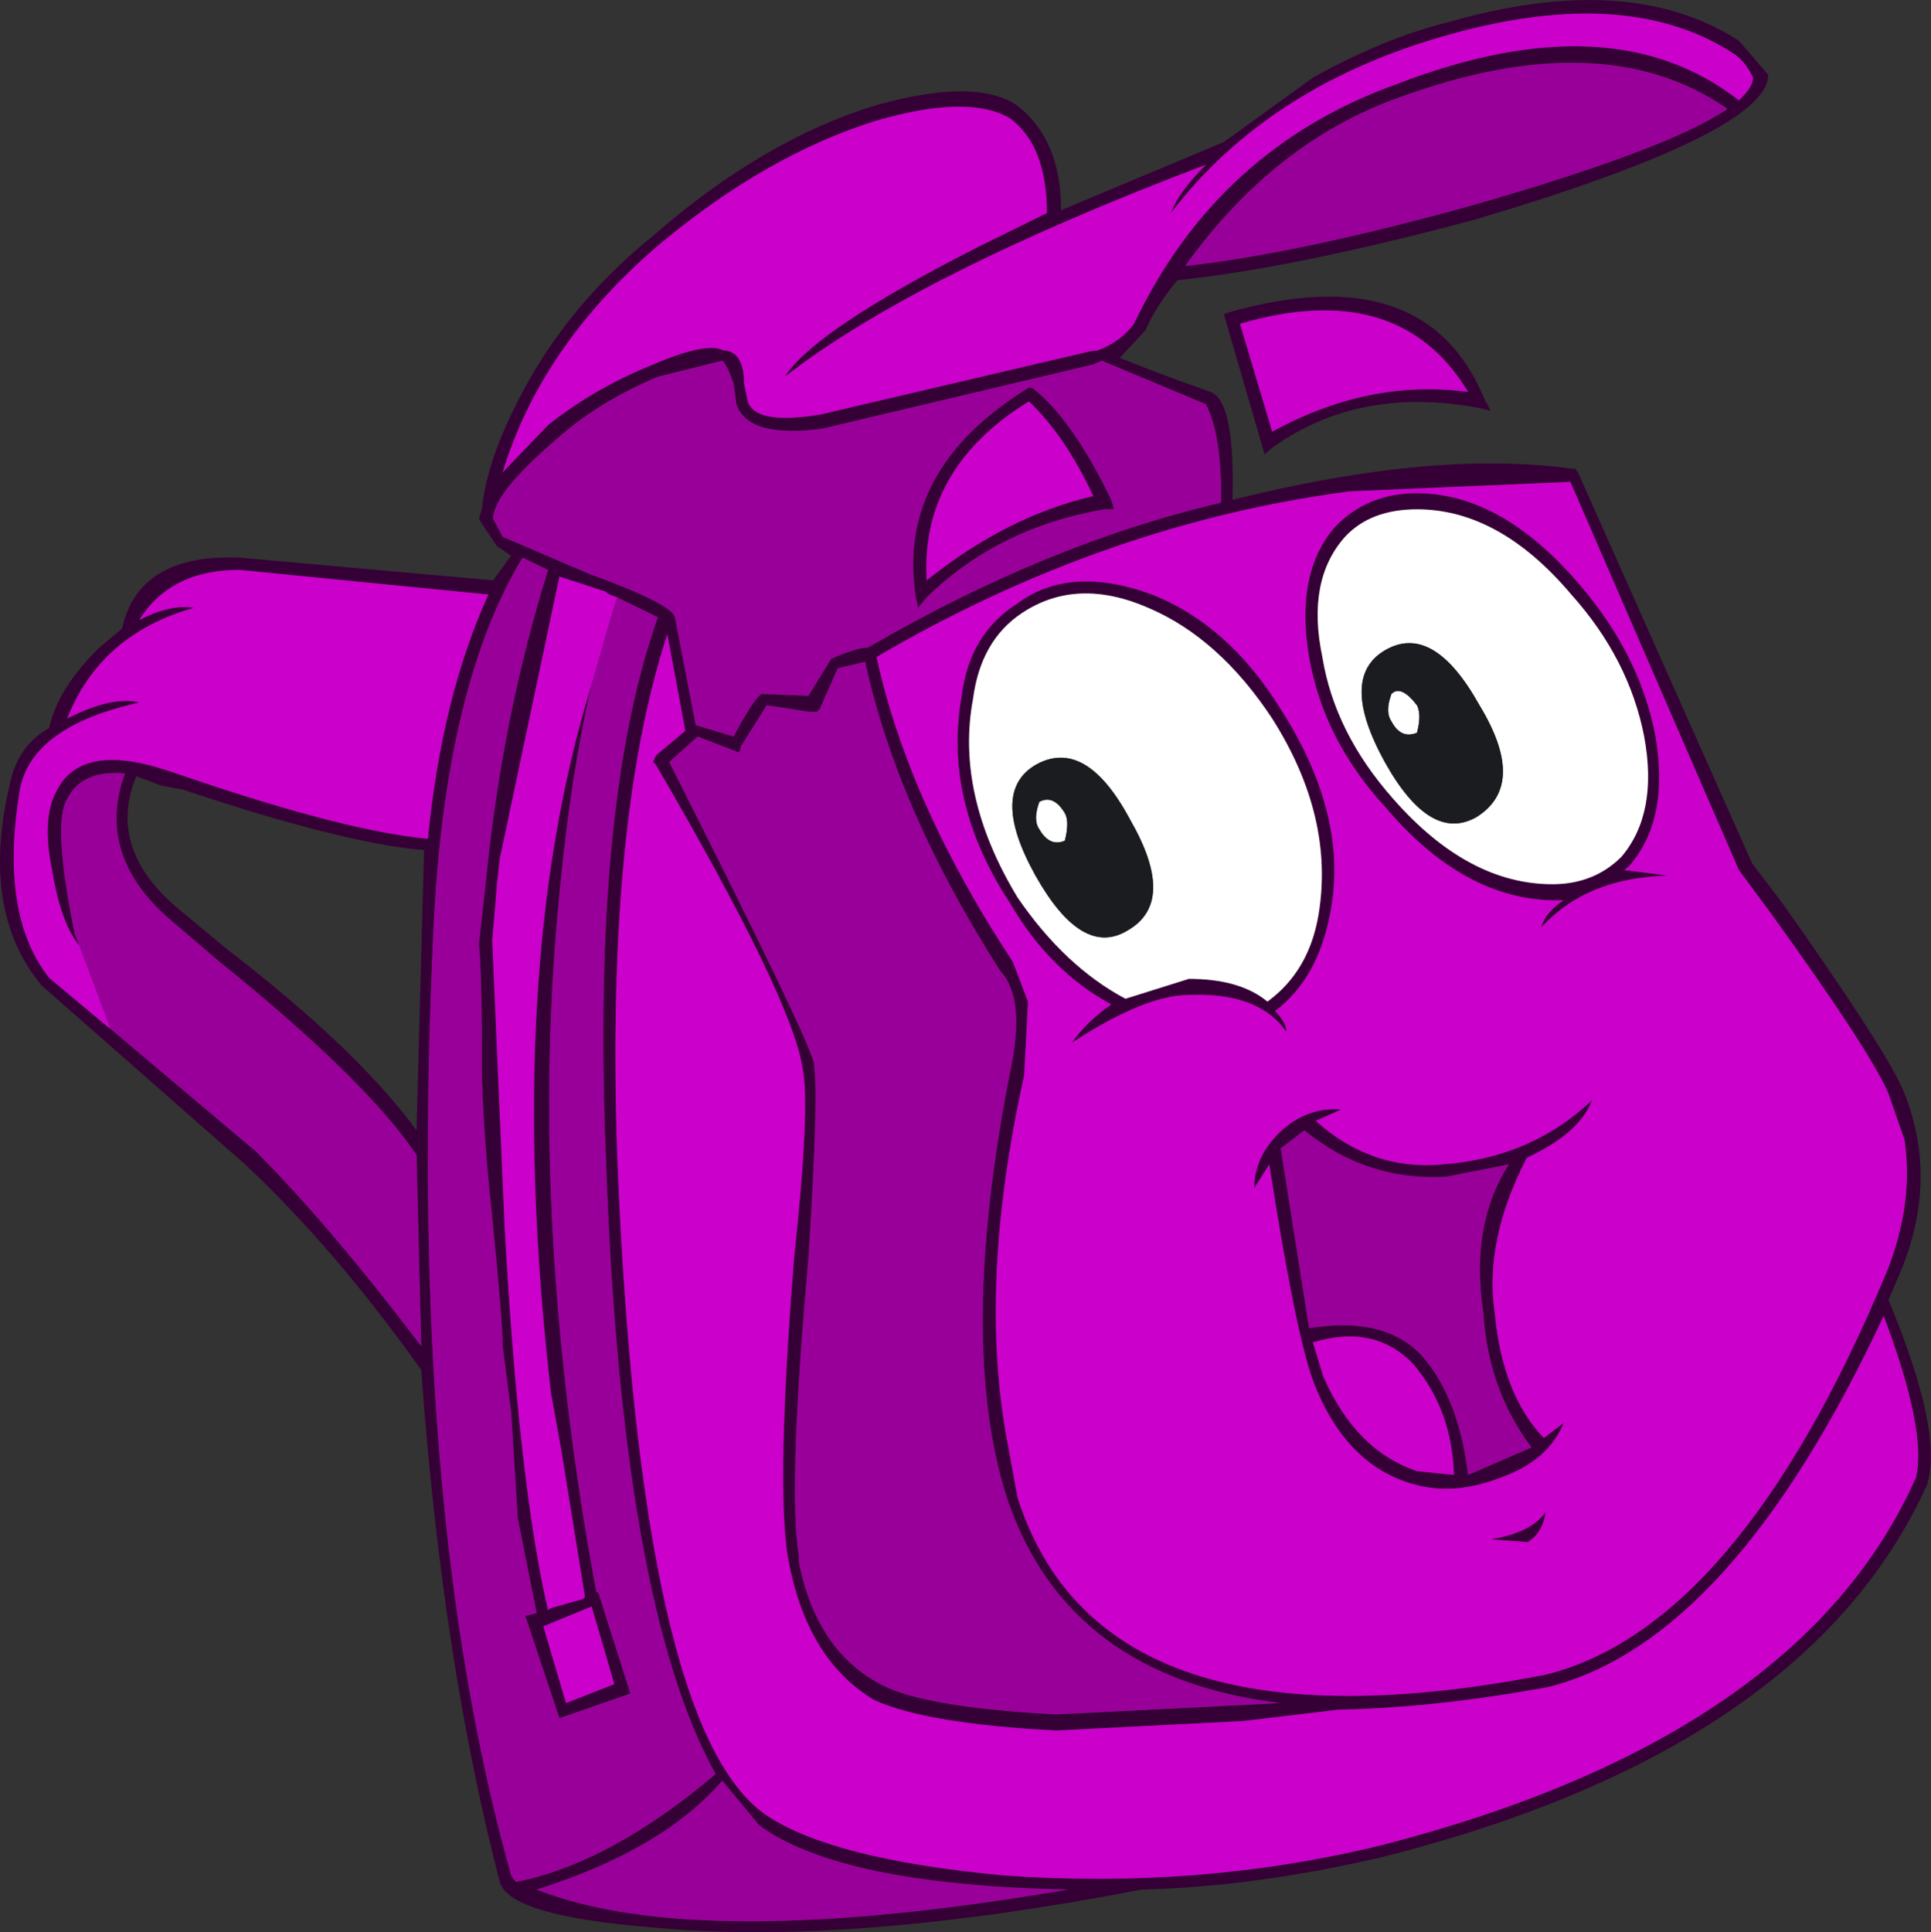
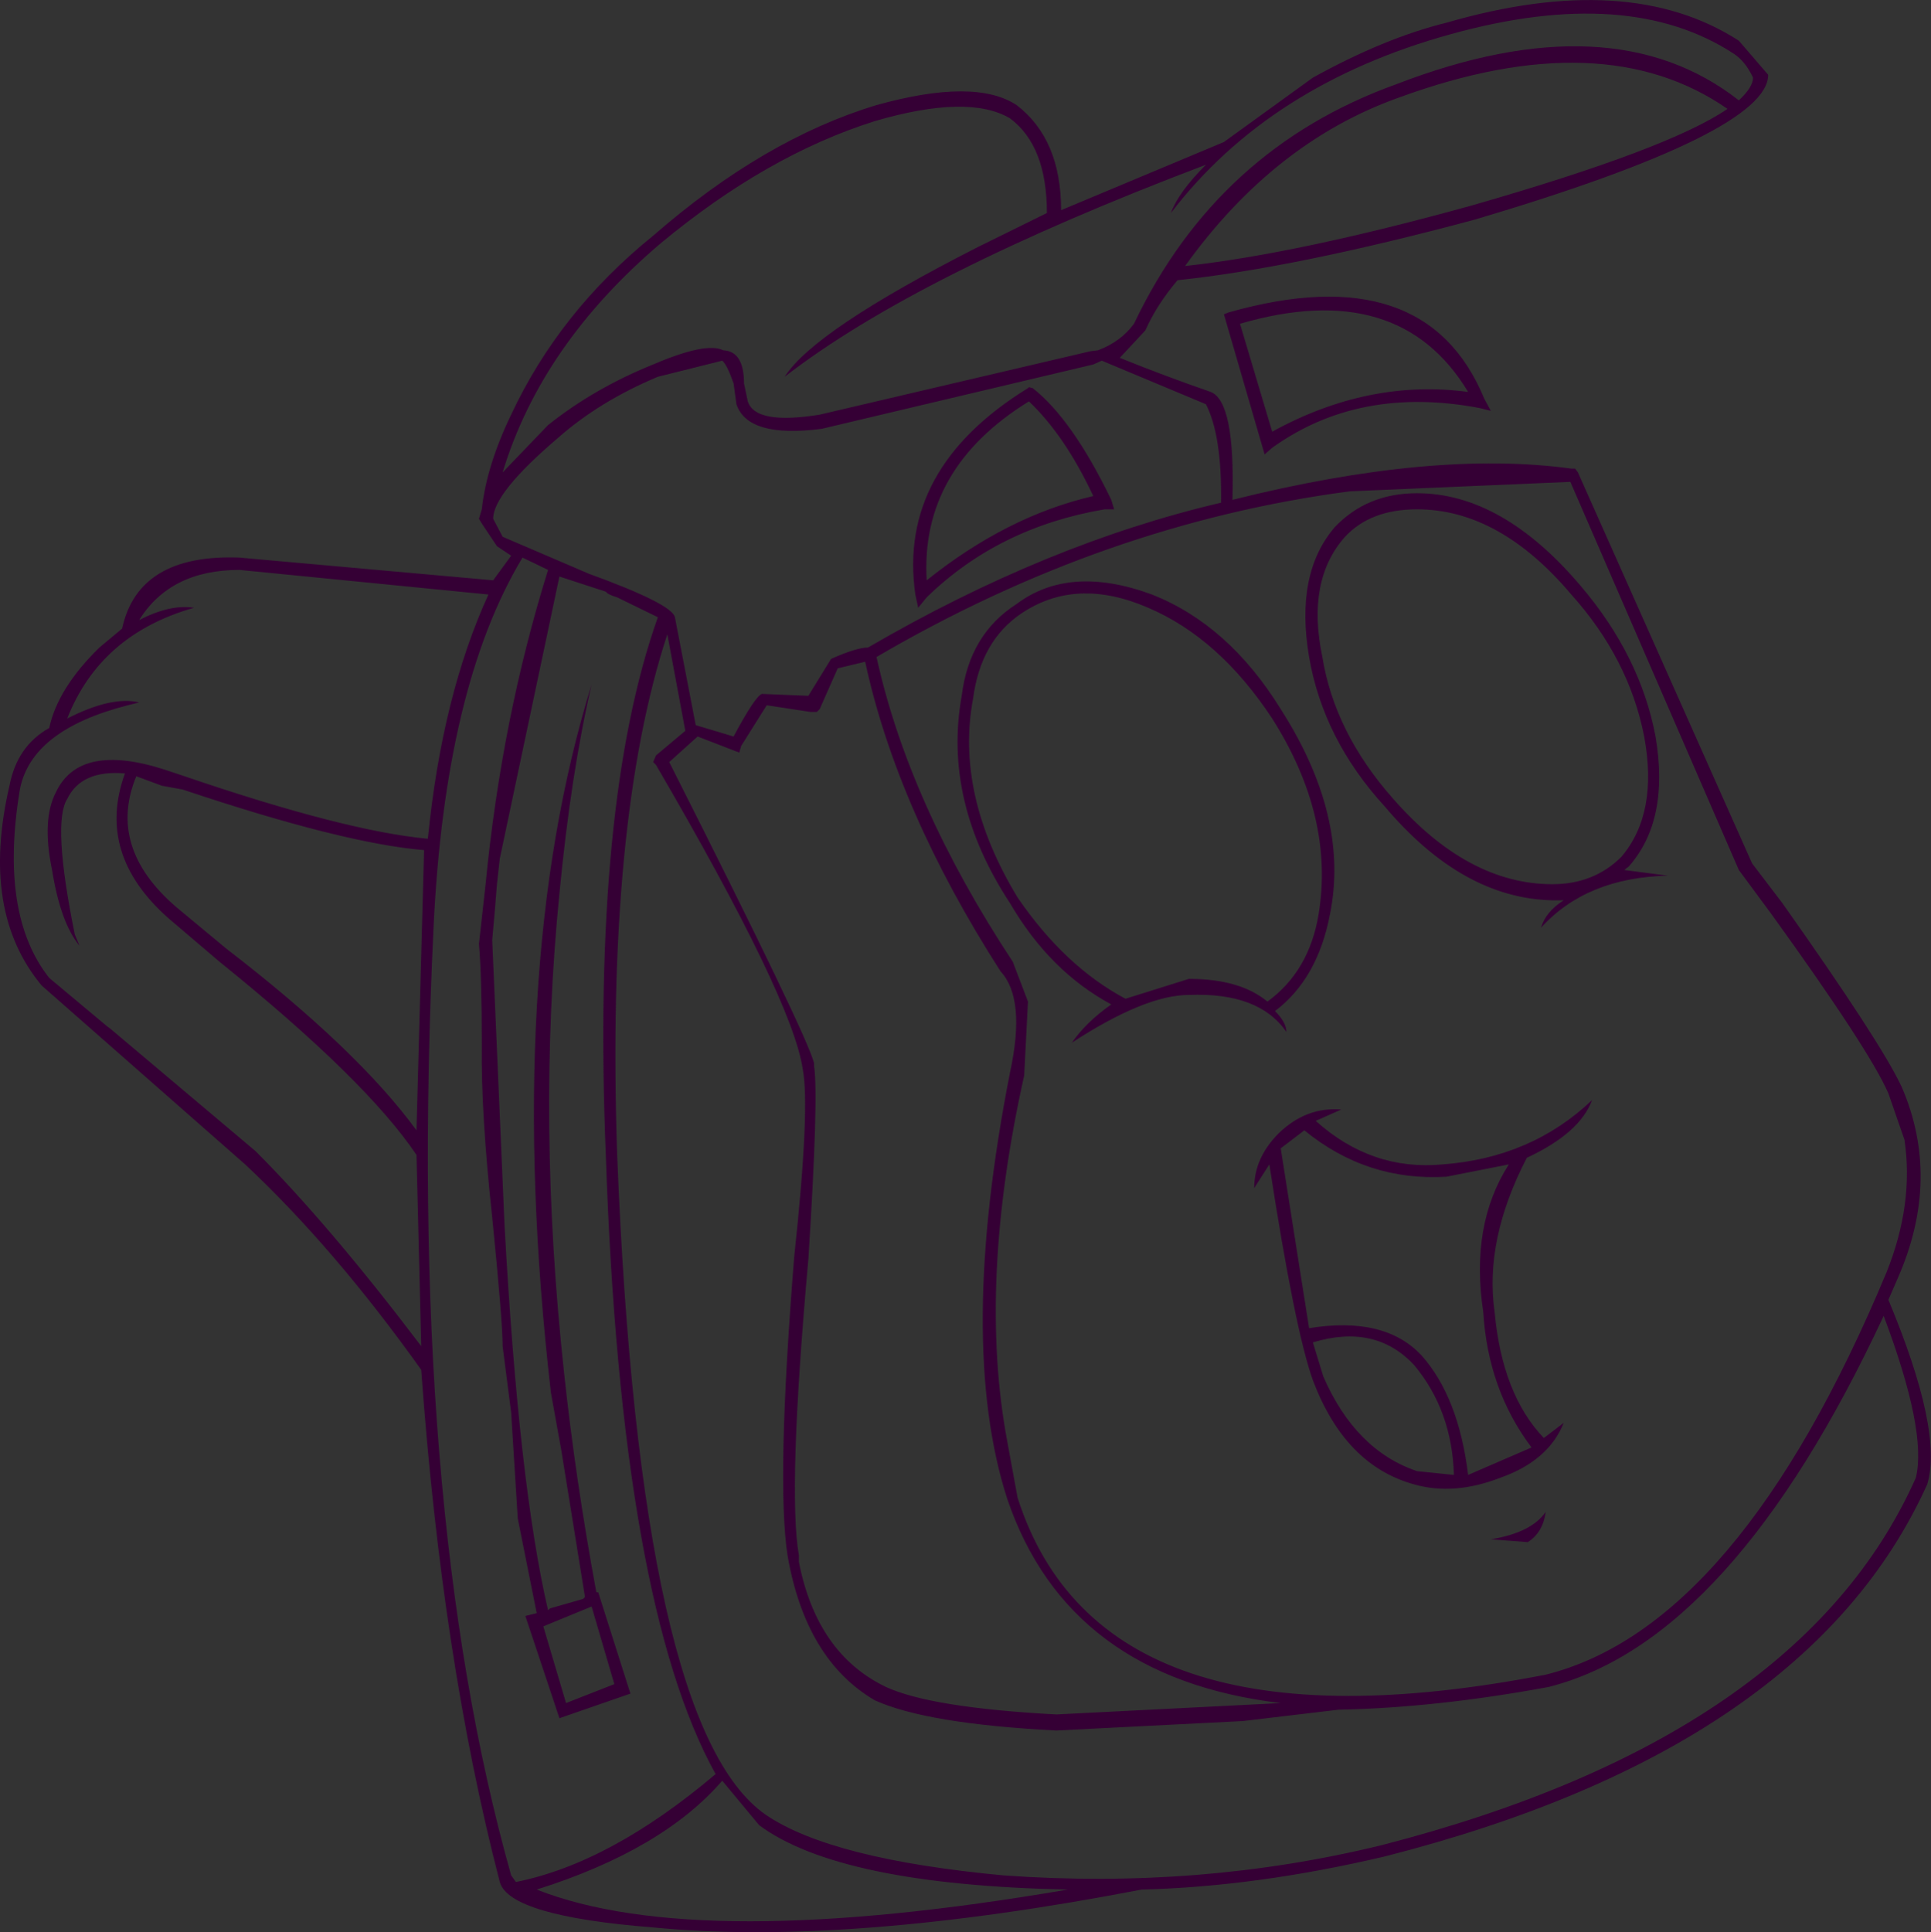
<svg xmlns="http://www.w3.org/2000/svg" height="102.05px" width="102.0px">
  <rect width="100%" height="100%" fill="#333333" stroke="none" />
  <g transform="matrix(1.0, 0.0, 0.0, 1.0, 50.95, 51.05)">
-     <path d="M25.45 -49.85 Q35.1 -52.65 40.9 -48.9 L42.45 -47.1 Q42.45 -44.05 26.95 -39.45 17.45 -36.9 11.25 -36.25 10.15 -34.95 9.55 -33.6 L8.2 -32.15 Q10.55 -31.2 13.0 -30.35 14.3 -29.85 14.15 -24.65 24.75 -27.3 32.05 -26.3 L32.25 -26.3 32.4 -26.1 41.6 -5.45 43.2 -3.35 Q48.4 4.0 49.5 6.35 51.6 11.2 49.3 16.45 L48.8 17.6 Q51.7 24.55 50.85 27.35 44.55 41.3 22.2 47.0 15.4 48.6 9.35 48.75 -6.2 51.75 -16.45 50.75 -24.05 50.15 -24.55 48.35 -27.6 36.6 -28.7 21.3 -33.3 14.85 -38.0 10.45 L-48.75 1.0 Q-52.0 -2.9 -50.45 -9.55 -50.05 -11.65 -48.35 -12.6 -47.9 -14.7 -45.7 -16.85 L-44.5 -17.85 Q-43.65 -21.8 -38.3 -21.6 L-24.9 -20.4 -23.95 -21.7 -24.7 -22.2 -25.5 -23.4 -25.65 -23.65 -25.5 -24.15 Q-25.25 -26.45 -23.95 -29.15 -21.4 -34.6 -16.45 -38.6 -10.6 -43.7 -4.65 -45.5 0.55 -46.95 2.75 -45.5 5.1 -43.7 5.1 -39.95 L13.7 -43.55 18.4 -46.95 Q22.2 -49.05 25.45 -49.85 M10.9 -39.8 Q11.3 -40.9 12.75 -42.35 -2.55 -36.55 -9.5 -31.15 -7.95 -33.6 0.7 -38.0 L4.35 -39.8 Q4.35 -43.35 2.4 -44.8 0.2 -46.1 -4.75 -44.65 -10.45 -42.85 -16.05 -38.2 -22.35 -32.85 -24.4 -26.1 L-22.0 -28.6 Q-19.55 -30.55 -16.45 -31.8 -13.65 -33.0 -12.75 -32.55 -11.65 -32.5 -11.65 -30.8 L-11.45 -29.85 Q-11.05 -28.6 -7.65 -29.15 L6.65 -32.5 7.05 -32.55 Q8.25 -33.0 8.95 -33.95 13.35 -43.2 22.8 -46.6 34.2 -51.0 40.9 -45.75 41.65 -46.45 41.65 -46.95 41.25 -47.8 40.65 -48.2 35.1 -51.85 25.7 -49.25 16.1 -46.6 10.9 -39.8 M15.85 -27.05 L13.7 -34.45 13.95 -34.55 Q24.35 -37.5 27.45 -30.0 L27.8 -29.35 27.2 -29.5 Q20.85 -30.7 16.25 -27.4 L15.85 -27.05 M7.25 -32.0 L6.8 -31.8 -7.55 -28.4 Q-11.45 -27.9 -12.05 -29.7 L-12.2 -30.8 Q-12.55 -31.8 -12.8 -32.0 L-16.2 -31.15 Q-19.3 -29.85 -21.5 -27.9 -24.9 -25.0 -24.9 -23.65 L-24.4 -22.7 -19.85 -20.75 Q-15.45 -19.15 -15.3 -18.45 L-14.2 -12.75 -12.2 -12.15 Q-11.05 -14.3 -10.7 -14.4 L-8.25 -14.3 -7.05 -16.25 Q-5.7 -16.85 -5.1 -16.85 4.35 -22.35 13.55 -24.5 13.6 -28.05 12.75 -29.7 L7.25 -32.0 M3.35 -30.55 L3.4 -30.6 3.6 -30.55 Q5.7 -28.9 7.75 -24.65 L7.9 -24.15 7.4 -24.15 Q1.8 -23.2 -2.0 -19.5 L-2.45 -18.95 -2.6 -19.65 Q-3.55 -26.3 3.35 -30.55 M6.8 -24.85 Q5.3 -28.05 3.4 -29.85 -2.35 -26.3 -2.0 -20.4 2.25 -23.8 6.8 -24.85 M2.75 -19.15 Q5.55 -21.25 9.9 -19.65 13.95 -18.05 16.7 -13.6 20.35 -7.9 19.3 -2.75 18.65 0.65 16.4 2.35 17.0 2.95 17.0 3.45 15.55 1.35 11.85 1.5 9.55 1.5 5.7 4.0 L5.65 4.05 Q6.4 2.95 7.75 2.0 4.5 0.25 2.4 -3.35 -1.15 -8.75 -0.15 -14.3 0.25 -17.55 2.75 -19.15 M23.9 -24.15 Q21.45 -24.15 20.1 -22.7 18.05 -20.4 18.9 -16.35 19.55 -12.35 22.65 -8.85 26.6 -4.35 31.05 -4.35 33.25 -4.35 34.7 -5.8 36.65 -8.1 35.9 -12.15 35.1 -16.25 32.05 -19.65 28.25 -24.15 23.9 -24.15 M9.7 -18.95 Q5.9 -20.6 3.0 -18.65 0.85 -17.2 0.45 -14.15 -0.5 -9.1 2.8 -3.65 5.3 0.0 8.5 1.7 L11.85 0.65 Q14.55 0.65 16.0 1.85 18.2 0.25 18.7 -2.75 19.55 -7.9 16.25 -13.1 13.45 -17.35 9.7 -18.95 M16.25 -28.25 Q21.35 -31.05 26.6 -30.35 22.95 -36.4 14.55 -33.95 L16.25 -28.25 M32.0 -25.6 L20.35 -25.1 Q7.4 -23.4 -4.65 -16.35 -2.95 -8.6 2.55 -0.25 L3.35 1.85 3.15 5.75 Q0.7 16.75 2.25 25.05 L2.8 28.05 Q7.25 41.95 30.7 37.4 40.9 34.85 48.7 16.15 50.15 12.55 49.65 9.15 L48.8 6.7 Q47.8 4.4 42.6 -2.8 L40.9 -5.1 32.0 -25.6 M19.55 -23.2 Q21.25 -25.0 23.9 -25.0 28.4 -25.0 32.55 -20.1 35.7 -16.4 36.5 -12.15 37.25 -7.75 35.1 -5.3 L34.85 -5.1 37.15 -4.8 Q32.85 -4.7 30.45 -2.05 30.7 -2.9 31.65 -3.5 L31.05 -3.5 Q26.3 -3.6 22.2 -8.45 18.95 -12.0 18.2 -16.35 17.45 -20.75 19.55 -23.2 M11.65 -37.0 Q17.6 -37.65 26.8 -40.2 37.25 -43.2 40.3 -45.3 33.75 -49.85 22.95 -45.9 16.35 -43.55 11.65 -37.0 M-18.35 -19.5 Q-18.85 -19.65 -18.95 -19.8 L-21.4 -20.6 -24.55 -5.7 -24.7 -4.35 -24.8 -3.1 -24.95 -1.4 -24.3 13.65 Q-23.55 27.35 -22.0 34.0 L-21.9 33.9 -20.15 33.4 -20.05 33.3 -21.3 25.55 -21.85 22.5 Q-24.4 0.3 -19.7 -14.9 -20.8 -10.15 -21.4 -3.85 -22.6 8.15 -21.15 21.5 -20.55 27.1 -19.45 33.05 L-19.35 33.05 -17.65 38.4 -21.4 39.7 -23.2 34.3 -22.6 34.15 -23.6 29.15 -23.95 23.55 -24.4 20.05 Q-24.4 18.75 -24.95 13.25 -25.55 7.7 -25.5 4.15 -25.5 0.5 -25.65 -1.2 L-25.3 -4.35 Q-24.45 -13.1 -22.0 -20.95 L-23.35 -21.6 Q-27.45 -14.8 -28.05 -2.05 -29.5 28.3 -23.95 48.0 L-23.7 48.35 Q-18.7 47.35 -13.15 42.65 -18.15 33.65 -18.95 9.95 -19.7 -8.6 -16.2 -18.45 L-18.35 -19.5 M-5.25 -16.1 L-6.7 -15.75 -7.65 -13.6 -7.8 -13.45 -8.15 -13.45 -10.45 -13.8 -11.8 -11.65 -11.9 -11.3 -14.1 -12.15 -15.6 -10.8 Q-8.3 3.65 -7.95 5.1 L-7.95 5.25 Q-7.7 6.85 -8.25 15.45 -9.35 27.7 -8.75 31.1 L-8.75 31.45 Q-7.8 36.3 -4.15 38.05 -1.75 39.15 4.85 39.5 L16.7 38.9 Q5.45 37.55 2.25 28.1 -0.4 19.85 2.4 5.6 3.25 1.7 1.9 0.25 -3.55 -8.25 -5.25 -16.1 M-16.3 -10.65 L-16.45 -10.8 -16.3 -11.15 -14.75 -12.45 -15.7 -17.55 Q-18.95 -7.65 -18.35 9.95 -17.15 40.2 -10.5 44.8 -7.05 47.15 2.05 48.0 12.45 48.75 22.05 46.4 44.15 40.7 50.25 27.0 50.85 24.55 48.55 18.45 40.55 35.6 30.85 38.05 24.9 39.15 19.75 39.25 L14.7 39.85 4.85 40.35 Q-2.0 40.0 -4.75 38.75 -8.4 36.6 -9.35 31.1 -9.95 27.2 -9.0 15.35 -8.15 7.45 -8.55 5.4 -9.1 1.7 -16.3 -10.65 M-45.1 3.3 L-37.45 9.75 Q-33.55 13.65 -28.7 20.05 L-28.95 9.95 Q-31.6 6.0 -39.35 -0.25 L-42.05 -2.55 Q-45.9 -5.95 -44.35 -10.2 -46.65 -10.4 -47.4 -8.85 -48.2 -7.6 -47.0 -1.7 L-46.75 -1.1 Q-47.75 -2.3 -48.2 -5.1 -48.75 -7.75 -48.0 -9.2 -46.75 -11.85 -42.25 -10.4 L-41.2 -10.05 Q-32.7 -7.15 -28.35 -6.75 -27.6 -14.3 -25.15 -19.65 L-38.3 -20.95 Q-41.95 -20.95 -43.6 -18.3 -41.95 -19.15 -40.7 -18.95 -45.65 -17.55 -47.4 -13.1 -45.05 -14.3 -43.6 -13.95 L-44.2 -13.8 Q-49.3 -12.5 -49.9 -9.35 -51.0 -2.75 -48.35 0.6 L-45.3 3.15 -45.1 3.3 M-28.55 -6.15 Q-32.8 -6.5 -41.3 -9.35 L-42.4 -9.55 -43.75 -10.05 Q-45.3 -6.3 -41.65 -3.15 L-39.0 -0.95 Q-32.05 4.4 -28.95 8.65 L-28.55 -6.15 M28.75 10.45 L25.45 11.1 Q21.25 11.35 17.95 8.65 L16.7 9.6 18.2 19.1 Q22.2 18.45 24.15 20.55 26.1 22.75 26.6 26.85 L29.95 25.4 Q27.65 22.35 27.4 18.25 26.7 13.65 28.75 10.45 M29.75 30.4 L27.8 30.25 Q29.95 29.9 30.7 28.8 30.55 29.9 29.75 30.4 M23.75 21.05 Q21.7 18.85 18.4 19.85 L18.95 21.65 Q20.65 25.55 23.9 26.65 L25.85 26.85 Q25.75 23.45 23.75 21.05 M25.25 10.45 Q29.95 10.1 33.15 7.05 32.5 8.8 29.7 10.1 27.45 14.45 28.0 18.25 28.4 22.6 30.6 24.9 L31.65 24.1 Q30.85 26.1 28.3 27.0 25.85 27.95 23.75 27.35 20.1 26.35 18.4 21.85 17.45 19.2 16.1 10.45 L15.3 11.7 Q15.3 10.1 16.6 8.8 18.05 7.4 19.9 7.55 L18.55 8.15 Q21.5 10.8 25.25 10.45 M-12.8 43.0 Q-15.95 46.65 -22.6 48.75 -14.1 52.1 5.45 48.75 -6.6 48.5 -10.85 45.35 L-12.8 43.0 M-19.7 33.8 L-22.25 34.85 -21.05 38.9 -18.5 37.9 -19.7 33.8" fill="#350035" fill-rule="evenodd" stroke="none" />
-     <path d="M10.9 -39.8 Q16.1 -46.6 25.7 -49.25 35.1 -51.85 40.65 -48.2 41.25 -47.8 41.65 -46.95 41.65 -46.45 40.9 -45.75 34.2 -51.0 22.8 -46.6 13.35 -43.2 8.95 -33.95 8.25 -33.0 7.05 -32.55 L6.65 -32.5 -7.65 -29.15 Q-11.05 -28.6 -11.45 -29.85 L-11.65 -30.8 Q-11.65 -32.5 -12.75 -32.55 -13.65 -33.0 -16.45 -31.8 -19.55 -30.55 -22.0 -28.6 L-24.4 -26.1 Q-22.35 -32.85 -16.05 -38.2 -10.45 -42.85 -4.75 -44.65 0.2 -46.1 2.4 -44.8 4.35 -43.35 4.35 -39.8 L0.7 -38.0 Q-7.95 -33.6 -9.5 -31.15 -2.55 -36.55 12.75 -42.35 11.3 -40.9 10.9 -39.8 M2.75 -19.15 Q0.25 -17.55 -0.15 -14.3 -1.15 -8.75 2.4 -3.35 4.5 0.25 7.75 2.0 6.4 2.95 5.65 4.05 L5.7 4.0 Q9.55 1.5 11.85 1.5 15.55 1.35 17.0 3.45 17.0 2.95 16.4 2.35 18.65 0.65 19.3 -2.75 20.35 -7.9 16.7 -13.6 13.95 -18.05 9.9 -19.65 5.55 -21.25 2.75 -19.15 M6.8 -24.85 Q2.25 -23.8 -2.0 -20.4 -2.35 -26.3 3.4 -29.85 5.3 -28.05 6.8 -24.85 M19.55 -23.2 Q17.45 -20.75 18.2 -16.35 18.95 -12.0 22.2 -8.45 26.3 -3.6 31.05 -3.5 L31.65 -3.5 Q30.7 -2.9 30.45 -2.05 32.85 -4.7 37.15 -4.8 L34.85 -5.1 35.1 -5.3 Q37.25 -7.75 36.5 -12.15 35.7 -16.4 32.55 -20.1 28.4 -25.0 23.9 -25.0 21.25 -25.0 19.55 -23.2 M32.0 -25.6 L40.9 -5.1 42.6 -2.8 Q47.8 4.4 48.8 6.7 L49.65 9.15 Q50.15 12.55 48.7 16.15 40.9 34.85 30.7 37.4 7.25 41.95 2.8 28.05 L2.25 25.05 Q0.7 16.75 3.15 5.75 L3.35 1.85 2.55 -0.25 Q-2.95 -8.6 -4.65 -16.35 7.4 -23.4 20.35 -25.1 L32.0 -25.6 M16.25 -28.25 L14.55 -33.95 Q22.95 -36.4 26.6 -30.35 21.35 -31.05 16.25 -28.25 M-19.7 -14.9 Q-24.4 0.3 -21.85 22.5 L-21.3 25.55 -20.05 33.3 -20.15 33.4 -21.9 33.9 -22.0 34.0 Q-23.55 27.35 -24.3 13.65 L-24.95 -1.4 -24.8 -3.1 -24.7 -4.35 -24.55 -5.7 -21.4 -20.6 -18.95 -19.8 Q-18.85 -19.65 -18.35 -19.5 L-18.85 -17.85 -19.7 -14.9 M-16.3 -10.65 Q-9.1 1.7 -8.55 5.4 -8.15 7.45 -9.0 15.35 -9.95 27.2 -9.35 31.1 -8.4 36.6 -4.75 38.75 -2.0 40.0 4.85 40.35 L14.7 39.85 19.75 39.25 Q24.9 39.15 30.85 38.05 40.55 35.6 48.55 18.45 50.85 24.55 50.25 27.0 44.15 40.7 22.05 46.4 12.45 48.75 2.05 48.0 -7.05 47.15 -10.5 44.8 -17.15 40.2 -18.35 9.95 -18.95 -7.65 -15.7 -17.55 L-14.75 -12.45 -16.3 -11.15 -16.45 -10.8 -16.3 -10.65 M-46.75 -1.1 L-45.1 3.3 -45.3 3.15 -48.35 0.6 Q-51.0 -2.75 -49.9 -9.35 -49.3 -12.5 -44.2 -13.8 L-43.6 -13.95 Q-45.05 -14.3 -47.4 -13.1 -45.65 -17.55 -40.7 -18.95 -41.95 -19.15 -43.6 -18.3 -41.95 -20.95 -38.3 -20.95 L-25.15 -19.65 Q-27.6 -14.3 -28.35 -6.75 -32.7 -7.15 -41.2 -10.05 L-42.25 -10.4 Q-46.75 -11.85 -48.0 -9.2 -48.75 -7.75 -48.2 -5.1 -47.75 -2.3 -46.75 -1.1 M25.25 10.45 Q21.5 10.8 18.55 8.15 L19.9 7.55 Q18.05 7.4 16.6 8.8 15.3 10.1 15.3 11.7 L16.1 10.45 Q17.45 19.2 18.4 21.85 20.1 26.35 23.75 27.35 25.85 27.95 28.3 27.0 30.85 26.1 31.65 24.1 L30.6 24.9 Q28.4 22.6 28.0 18.25 27.45 14.45 29.7 10.1 32.5 8.8 33.15 7.05 29.95 10.1 25.25 10.45 M23.75 21.05 Q25.75 23.45 25.85 26.85 L23.9 26.65 Q20.65 25.55 18.95 21.65 L18.4 19.85 Q21.7 18.85 23.75 21.05 M29.75 30.4 Q30.55 29.9 30.7 28.8 29.95 29.9 27.8 30.25 L29.75 30.4 M-19.7 33.8 L-18.5 37.9 -21.05 38.9 -22.25 34.85 -19.7 33.8" fill="#cb00cb" fill-rule="evenodd" stroke="none" />
-     <path d="M3.35 -30.55 Q-3.55 -26.3 -2.6 -19.65 L-2.45 -18.95 -2.0 -19.5 Q1.8 -23.2 7.4 -24.15 L7.9 -24.15 7.75 -24.65 Q5.7 -28.9 3.6 -30.55 L3.4 -30.6 3.35 -30.55 M7.25 -32.0 L12.75 -29.7 Q13.6 -28.05 13.55 -24.5 4.35 -22.35 -5.1 -16.85 -5.7 -16.85 -7.05 -16.25 L-8.25 -14.3 -10.7 -14.4 Q-11.05 -14.3 -12.2 -12.15 L-14.2 -12.75 -15.3 -18.45 Q-15.45 -19.15 -19.85 -20.75 L-24.4 -22.7 -24.9 -23.65 Q-24.9 -25.0 -21.5 -27.9 -19.3 -29.85 -16.2 -31.15 L-12.8 -32.0 Q-12.55 -31.8 -12.2 -30.8 L-12.05 -29.7 Q-11.45 -27.9 -7.55 -28.4 L6.8 -31.8 7.25 -32.0 M11.65 -37.0 Q16.35 -43.55 22.95 -45.9 33.75 -49.85 40.3 -45.3 37.25 -43.2 26.8 -40.2 17.6 -37.65 11.65 -37.0 M-19.7 -14.9 L-18.85 -17.85 -18.35 -19.5 -16.2 -18.45 Q-19.7 -8.6 -18.95 9.95 -18.15 33.65 -13.15 42.65 -18.7 47.35 -23.7 48.35 L-23.95 48.0 Q-29.5 28.3 -28.05 -2.05 -27.45 -14.8 -23.35 -21.6 L-22.0 -20.95 Q-24.45 -13.1 -25.3 -4.35 L-25.65 -1.2 Q-25.5 0.5 -25.5 4.15 -25.55 7.7 -24.95 13.25 -24.4 18.75 -24.4 20.05 L-23.95 23.55 -23.6 29.15 -22.6 34.15 -23.2 34.3 -21.4 39.7 -17.65 38.4 -19.35 33.05 -19.45 33.05 Q-20.55 27.1 -21.15 21.5 -22.6 8.15 -21.4 -3.85 -20.8 -10.15 -19.7 -14.9 M-5.25 -16.1 Q-3.55 -8.25 1.9 0.25 3.25 1.7 2.4 5.6 -0.4 19.85 2.25 28.1 5.45 37.55 16.7 38.9 L4.85 39.5 Q-1.75 39.15 -4.15 38.05 -7.8 36.3 -8.75 31.45 L-8.75 31.1 Q-9.35 27.7 -8.25 15.45 -7.7 6.85 -7.95 5.25 L-7.95 5.1 Q-8.3 3.65 -15.6 -10.8 L-14.1 -12.15 -11.9 -11.3 -11.8 -11.65 -10.45 -13.8 -8.15 -13.45 -7.8 -13.45 -7.65 -13.6 -6.7 -15.75 -5.25 -16.1 M-46.75 -1.1 L-47.0 -1.7 Q-48.2 -7.6 -47.4 -8.85 -46.65 -10.4 -44.35 -10.2 -45.9 -5.95 -42.05 -2.55 L-39.35 -0.25 Q-31.6 6.0 -28.95 9.95 L-28.7 20.05 Q-33.55 13.65 -37.45 9.75 L-45.1 3.3 -46.75 -1.1 M28.75 10.45 Q26.7 13.65 27.4 18.25 27.65 22.35 29.95 25.4 L26.6 26.85 Q26.1 22.75 24.15 20.55 22.2 18.45 18.2 19.1 L16.7 9.6 17.95 8.65 Q21.25 11.35 25.45 11.1 L28.75 10.45 M-12.8 43.0 L-10.85 45.35 Q-6.6 48.5 5.45 48.75 -14.1 52.1 -22.6 48.75 -15.95 46.65 -12.8 43.0" fill="#990099" fill-rule="evenodd" stroke="none" />
-     <path d="M9.7 -18.95 Q13.45 -17.35 16.25 -13.1 19.55 -7.9 18.7 -2.75 18.2 0.25 16.0 1.85 14.55 0.65 11.85 0.65 L8.5 1.7 Q5.3 0.0 2.8 -3.65 -0.5 -9.1 0.45 -14.15 0.85 -17.2 3.0 -18.65 5.9 -20.6 9.7 -18.95 M23.9 -24.15 Q28.25 -24.15 32.05 -19.65 35.1 -16.25 35.9 -12.15 36.65 -8.1 34.7 -5.8 33.25 -4.35 31.05 -4.35 26.6 -4.35 22.65 -8.85 19.55 -12.35 18.9 -16.35 18.05 -20.4 20.1 -22.7 21.45 -24.15 23.9 -24.15 M27.2 -13.8 Q24.75 -18.2 22.2 -16.7 19.75 -15.25 22.2 -10.8 24.6 -6.5 27.05 -7.9 29.75 -9.6 27.2 -13.8 M23.9 -12.35 Q23.05 -12.0 22.55 -12.95 22.2 -13.45 22.55 -14.4 23.05 -14.9 23.9 -13.8 24.15 -13.3 23.9 -12.35 M3.95 -8.7 Q4.7 -9.1 5.3 -8.1 5.55 -7.65 5.3 -6.65 4.5 -6.3 3.95 -7.25 3.6 -7.75 3.95 -8.7 M3.75 -10.65 Q1.3 -9.2 3.75 -4.8 6.2 -0.45 8.6 -1.9 11.25 -3.4 8.75 -7.75 6.4 -12.15 3.75 -10.65" fill="#ffffff" fill-rule="evenodd" stroke="none" />
-     <path d="M3.75 -10.65 Q6.4 -12.15 8.75 -7.75 11.25 -3.4 8.6 -1.9 6.2 -0.45 3.75 -4.8 1.3 -9.2 3.75 -10.65 M3.95 -8.7 Q3.6 -7.75 3.95 -7.25 4.5 -6.3 5.3 -6.65 5.55 -7.65 5.3 -8.1 4.7 -9.1 3.95 -8.7 M23.9 -12.35 Q24.15 -13.3 23.9 -13.8 23.05 -14.9 22.55 -14.4 22.2 -13.45 22.55 -12.95 23.05 -12.0 23.9 -12.35 M27.2 -13.8 Q29.75 -9.6 27.05 -7.9 24.6 -6.5 22.2 -10.8 19.75 -15.25 22.2 -16.7 24.75 -18.2 27.2 -13.8" fill="#1b1c20" fill-rule="evenodd" stroke="none" />
+     <path d="M25.45 -49.85 Q35.1 -52.65 40.9 -48.9 L42.45 -47.1 Q42.45 -44.05 26.95 -39.45 17.45 -36.9 11.25 -36.25 10.15 -34.95 9.55 -33.6 L8.2 -32.15 Q10.55 -31.2 13.0 -30.35 14.3 -29.85 14.15 -24.65 24.75 -27.3 32.05 -26.3 L32.25 -26.3 32.4 -26.1 41.6 -5.45 43.2 -3.35 Q48.4 4.0 49.5 6.35 51.6 11.2 49.3 16.45 L48.8 17.6 Q51.7 24.55 50.85 27.35 44.55 41.3 22.2 47.0 15.4 48.6 9.35 48.75 -6.2 51.75 -16.45 50.75 -24.05 50.15 -24.55 48.35 -27.6 36.6 -28.7 21.3 -33.3 14.85 -38.0 10.45 L-48.75 1.0 Q-52.0 -2.9 -50.45 -9.55 -50.05 -11.65 -48.35 -12.6 -47.9 -14.7 -45.7 -16.85 L-44.5 -17.85 Q-43.65 -21.8 -38.3 -21.6 L-24.9 -20.4 -23.95 -21.7 -24.7 -22.2 -25.5 -23.4 -25.65 -23.65 -25.5 -24.15 Q-25.25 -26.45 -23.95 -29.15 -21.4 -34.6 -16.45 -38.6 -10.6 -43.7 -4.65 -45.5 0.55 -46.95 2.75 -45.5 5.1 -43.7 5.1 -39.95 L13.7 -43.55 18.4 -46.95 Q22.2 -49.05 25.45 -49.85 M10.9 -39.8 Q11.3 -40.9 12.75 -42.35 -2.55 -36.55 -9.5 -31.15 -7.95 -33.6 0.7 -38.0 L4.35 -39.8 Q4.35 -43.35 2.4 -44.8 0.2 -46.1 -4.75 -44.65 -10.45 -42.85 -16.05 -38.2 -22.35 -32.85 -24.4 -26.1 L-22.0 -28.6 Q-19.55 -30.55 -16.45 -31.8 -13.65 -33.0 -12.75 -32.55 -11.65 -32.5 -11.65 -30.8 L-11.45 -29.85 Q-11.05 -28.6 -7.65 -29.15 L6.65 -32.5 7.05 -32.55 Q8.25 -33.0 8.95 -33.95 13.35 -43.2 22.8 -46.6 34.2 -51.0 40.9 -45.75 41.65 -46.45 41.65 -46.95 41.25 -47.8 40.65 -48.2 35.1 -51.85 25.7 -49.25 16.1 -46.6 10.9 -39.8 M15.85 -27.05 L13.7 -34.45 13.95 -34.55 Q24.35 -37.5 27.45 -30.0 L27.8 -29.35 27.2 -29.5 Q20.85 -30.7 16.25 -27.4 L15.85 -27.05 M7.25 -32.0 L6.8 -31.8 -7.55 -28.4 Q-11.45 -27.9 -12.05 -29.7 L-12.2 -30.8 Q-12.55 -31.8 -12.8 -32.0 L-16.2 -31.15 Q-19.3 -29.85 -21.5 -27.9 -24.9 -25.0 -24.9 -23.65 L-24.4 -22.7 -19.85 -20.75 Q-15.45 -19.15 -15.3 -18.45 L-14.2 -12.75 -12.2 -12.15 Q-11.05 -14.3 -10.7 -14.4 L-8.25 -14.3 -7.05 -16.25 Q-5.7 -16.85 -5.1 -16.85 4.35 -22.35 13.55 -24.5 13.6 -28.05 12.75 -29.7 L7.25 -32.0 M3.35 -30.55 L3.4 -30.6 3.6 -30.55 Q5.7 -28.9 7.75 -24.65 L7.9 -24.15 7.4 -24.15 Q1.8 -23.2 -2.0 -19.5 L-2.45 -18.95 -2.6 -19.65 Q-3.55 -26.3 3.35 -30.55 M6.8 -24.85 Q5.3 -28.05 3.4 -29.85 -2.35 -26.3 -2.0 -20.4 2.25 -23.8 6.8 -24.85 M2.75 -19.15 Q5.55 -21.25 9.9 -19.65 13.95 -18.05 16.7 -13.6 20.35 -7.9 19.3 -2.75 18.65 0.65 16.4 2.35 17.0 2.95 17.0 3.45 15.55 1.35 11.85 1.5 9.55 1.5 5.7 4.0 L5.65 4.05 Q6.4 2.95 7.75 2.0 4.5 0.25 2.4 -3.35 -1.15 -8.75 -0.15 -14.3 0.25 -17.55 2.75 -19.15 M23.9 -24.15 Q21.45 -24.15 20.1 -22.7 18.05 -20.4 18.9 -16.35 19.55 -12.35 22.65 -8.85 26.6 -4.35 31.05 -4.35 33.25 -4.35 34.7 -5.8 36.65 -8.1 35.9 -12.15 35.1 -16.25 32.05 -19.65 28.25 -24.15 23.9 -24.15 M9.7 -18.95 Q5.9 -20.6 3.0 -18.65 0.85 -17.2 0.45 -14.15 -0.5 -9.1 2.8 -3.65 5.3 0.0 8.5 1.7 L11.85 0.65 Q14.55 0.65 16.0 1.85 18.2 0.25 18.7 -2.75 19.55 -7.9 16.25 -13.1 13.45 -17.35 9.7 -18.95 M16.25 -28.25 Q21.35 -31.05 26.6 -30.35 22.95 -36.4 14.55 -33.95 M32.0 -25.6 L20.35 -25.1 Q7.4 -23.4 -4.65 -16.35 -2.95 -8.6 2.55 -0.25 L3.35 1.85 3.15 5.75 Q0.7 16.75 2.25 25.05 L2.8 28.05 Q7.25 41.95 30.7 37.4 40.9 34.85 48.7 16.15 50.15 12.55 49.65 9.15 L48.8 6.7 Q47.8 4.4 42.6 -2.8 L40.9 -5.1 32.0 -25.6 M19.55 -23.2 Q21.25 -25.0 23.9 -25.0 28.4 -25.0 32.55 -20.1 35.7 -16.4 36.5 -12.15 37.25 -7.75 35.1 -5.3 L34.85 -5.1 37.15 -4.8 Q32.85 -4.7 30.45 -2.05 30.7 -2.9 31.65 -3.5 L31.05 -3.5 Q26.3 -3.6 22.2 -8.45 18.95 -12.0 18.2 -16.35 17.45 -20.75 19.55 -23.2 M11.65 -37.0 Q17.6 -37.65 26.8 -40.2 37.25 -43.2 40.3 -45.3 33.75 -49.85 22.95 -45.9 16.35 -43.55 11.65 -37.0 M-18.35 -19.5 Q-18.85 -19.65 -18.95 -19.8 L-21.4 -20.6 -24.55 -5.7 -24.7 -4.35 -24.8 -3.1 -24.95 -1.4 -24.3 13.65 Q-23.55 27.35 -22.0 34.0 L-21.9 33.9 -20.15 33.4 -20.05 33.3 -21.3 25.55 -21.85 22.5 Q-24.4 0.3 -19.7 -14.9 -20.8 -10.15 -21.4 -3.85 -22.6 8.15 -21.15 21.5 -20.55 27.1 -19.45 33.05 L-19.35 33.05 -17.65 38.4 -21.4 39.7 -23.2 34.3 -22.6 34.15 -23.6 29.15 -23.95 23.55 -24.4 20.05 Q-24.4 18.75 -24.95 13.25 -25.55 7.7 -25.5 4.15 -25.5 0.5 -25.65 -1.2 L-25.3 -4.35 Q-24.45 -13.1 -22.0 -20.95 L-23.35 -21.6 Q-27.45 -14.8 -28.05 -2.05 -29.5 28.3 -23.95 48.0 L-23.7 48.35 Q-18.7 47.35 -13.15 42.65 -18.15 33.65 -18.95 9.95 -19.7 -8.6 -16.2 -18.45 L-18.35 -19.5 M-5.25 -16.1 L-6.7 -15.75 -7.65 -13.6 -7.8 -13.45 -8.15 -13.45 -10.45 -13.8 -11.8 -11.65 -11.9 -11.3 -14.1 -12.15 -15.6 -10.8 Q-8.3 3.65 -7.95 5.1 L-7.95 5.25 Q-7.7 6.85 -8.25 15.45 -9.35 27.7 -8.75 31.1 L-8.75 31.45 Q-7.8 36.3 -4.15 38.05 -1.75 39.15 4.85 39.5 L16.7 38.9 Q5.45 37.55 2.25 28.1 -0.4 19.85 2.4 5.6 3.25 1.7 1.9 0.25 -3.55 -8.25 -5.25 -16.1 M-16.3 -10.65 L-16.45 -10.8 -16.3 -11.15 -14.75 -12.45 -15.7 -17.55 Q-18.95 -7.65 -18.35 9.95 -17.15 40.2 -10.5 44.8 -7.05 47.15 2.05 48.0 12.45 48.75 22.05 46.4 44.15 40.7 50.25 27.0 50.85 24.55 48.55 18.45 40.55 35.6 30.85 38.05 24.9 39.15 19.75 39.25 L14.7 39.85 4.85 40.35 Q-2.0 40.0 -4.75 38.75 -8.4 36.6 -9.35 31.1 -9.95 27.2 -9.0 15.35 -8.15 7.45 -8.55 5.4 -9.1 1.7 -16.3 -10.65 M-45.1 3.3 L-37.45 9.75 Q-33.55 13.65 -28.7 20.05 L-28.95 9.95 Q-31.6 6.0 -39.35 -0.25 L-42.05 -2.55 Q-45.9 -5.95 -44.35 -10.2 -46.65 -10.4 -47.4 -8.85 -48.2 -7.6 -47.0 -1.7 L-46.75 -1.1 Q-47.75 -2.3 -48.2 -5.1 -48.75 -7.75 -48.0 -9.2 -46.75 -11.85 -42.25 -10.4 L-41.2 -10.05 Q-32.7 -7.15 -28.35 -6.75 -27.6 -14.3 -25.15 -19.65 L-38.3 -20.95 Q-41.95 -20.95 -43.6 -18.3 -41.95 -19.15 -40.7 -18.95 -45.65 -17.55 -47.4 -13.1 -45.05 -14.3 -43.6 -13.95 L-44.2 -13.8 Q-49.3 -12.5 -49.9 -9.35 -51.0 -2.75 -48.35 0.6 L-45.3 3.15 -45.1 3.3 M-28.55 -6.15 Q-32.8 -6.5 -41.3 -9.35 L-42.4 -9.55 -43.75 -10.05 Q-45.3 -6.3 -41.65 -3.15 L-39.0 -0.95 Q-32.05 4.4 -28.95 8.65 L-28.55 -6.15 M28.75 10.45 L25.45 11.1 Q21.25 11.35 17.95 8.65 L16.7 9.6 18.2 19.1 Q22.2 18.45 24.15 20.55 26.1 22.75 26.6 26.85 L29.95 25.4 Q27.65 22.35 27.4 18.25 26.7 13.65 28.75 10.45 M29.75 30.4 L27.8 30.25 Q29.95 29.9 30.7 28.8 30.55 29.9 29.75 30.4 M23.75 21.05 Q21.7 18.85 18.4 19.85 L18.95 21.65 Q20.65 25.55 23.9 26.65 L25.85 26.85 Q25.75 23.45 23.75 21.05 M25.25 10.45 Q29.95 10.1 33.15 7.05 32.5 8.8 29.7 10.1 27.45 14.45 28.0 18.25 28.4 22.6 30.6 24.9 L31.65 24.1 Q30.85 26.1 28.3 27.0 25.85 27.95 23.75 27.35 20.1 26.35 18.4 21.85 17.45 19.2 16.1 10.45 L15.3 11.7 Q15.3 10.1 16.6 8.8 18.05 7.4 19.9 7.55 L18.55 8.15 Q21.5 10.8 25.25 10.45 M-12.8 43.0 Q-15.95 46.65 -22.6 48.75 -14.1 52.1 5.45 48.75 -6.6 48.5 -10.85 45.35 L-12.8 43.0 M-19.7 33.8 L-22.25 34.85 -21.05 38.9 -18.5 37.9 -19.7 33.8" fill="#350035" fill-rule="evenodd" stroke="none" />
  </g>
</svg>